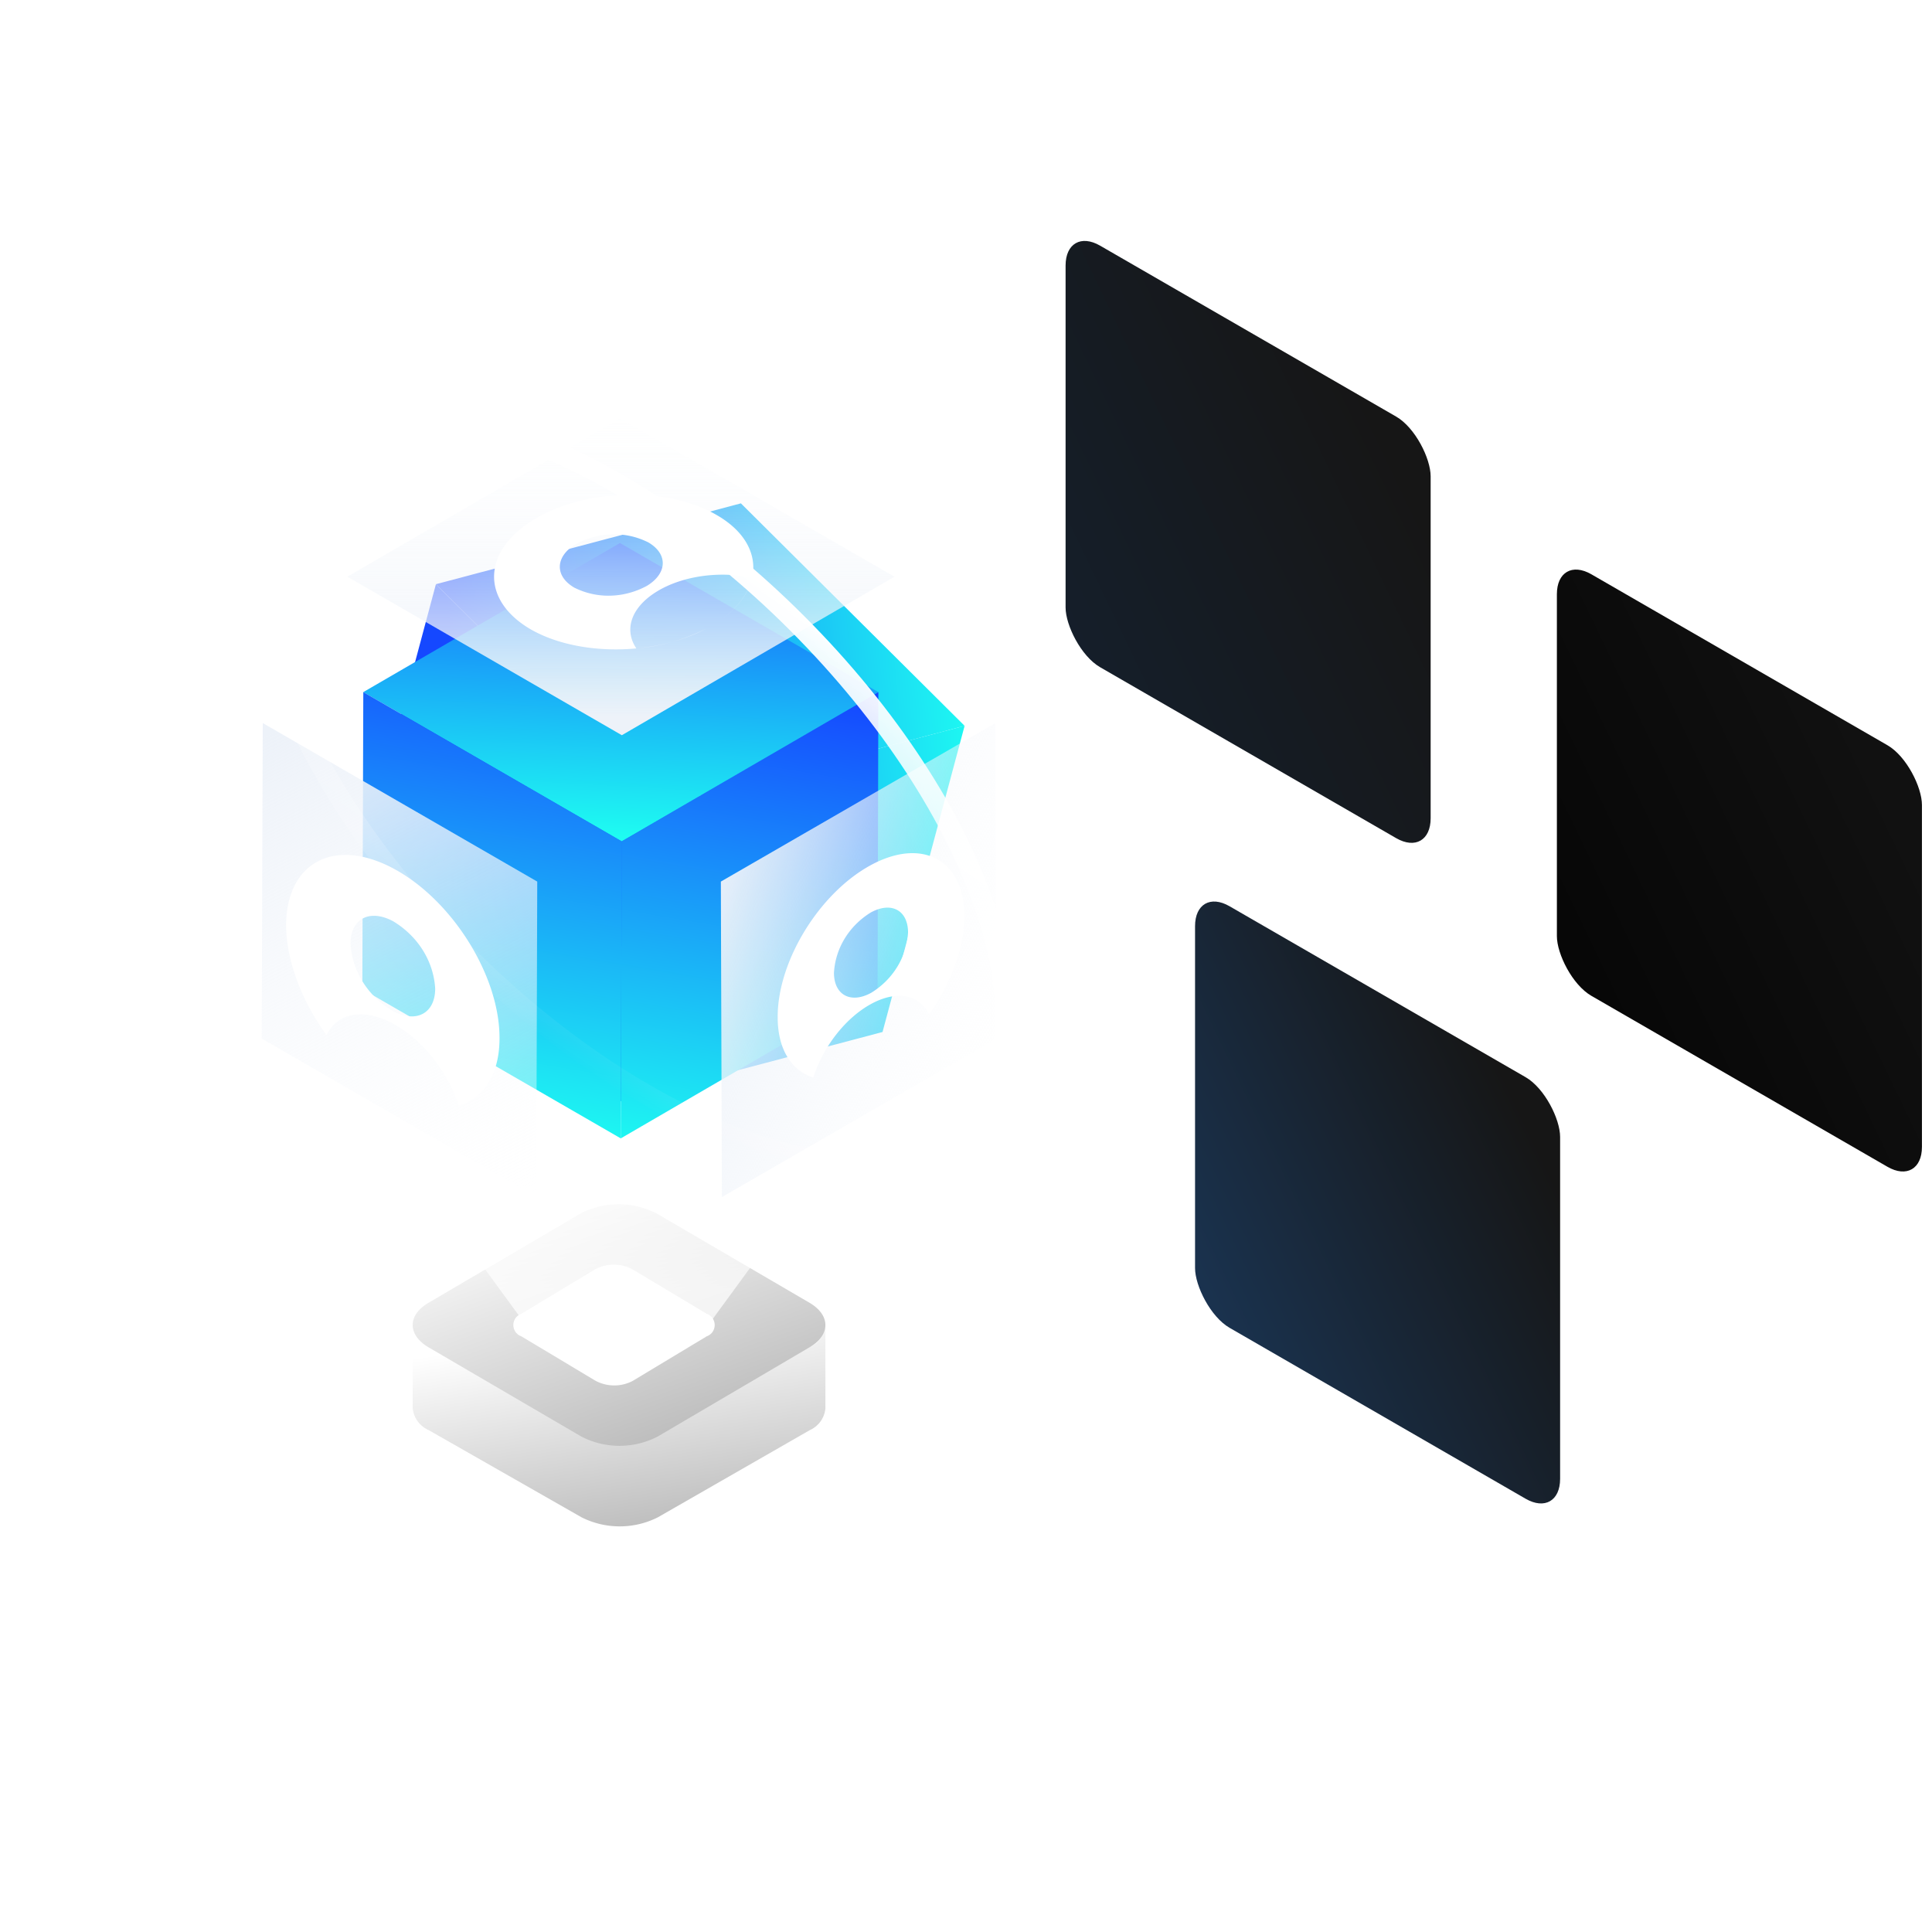
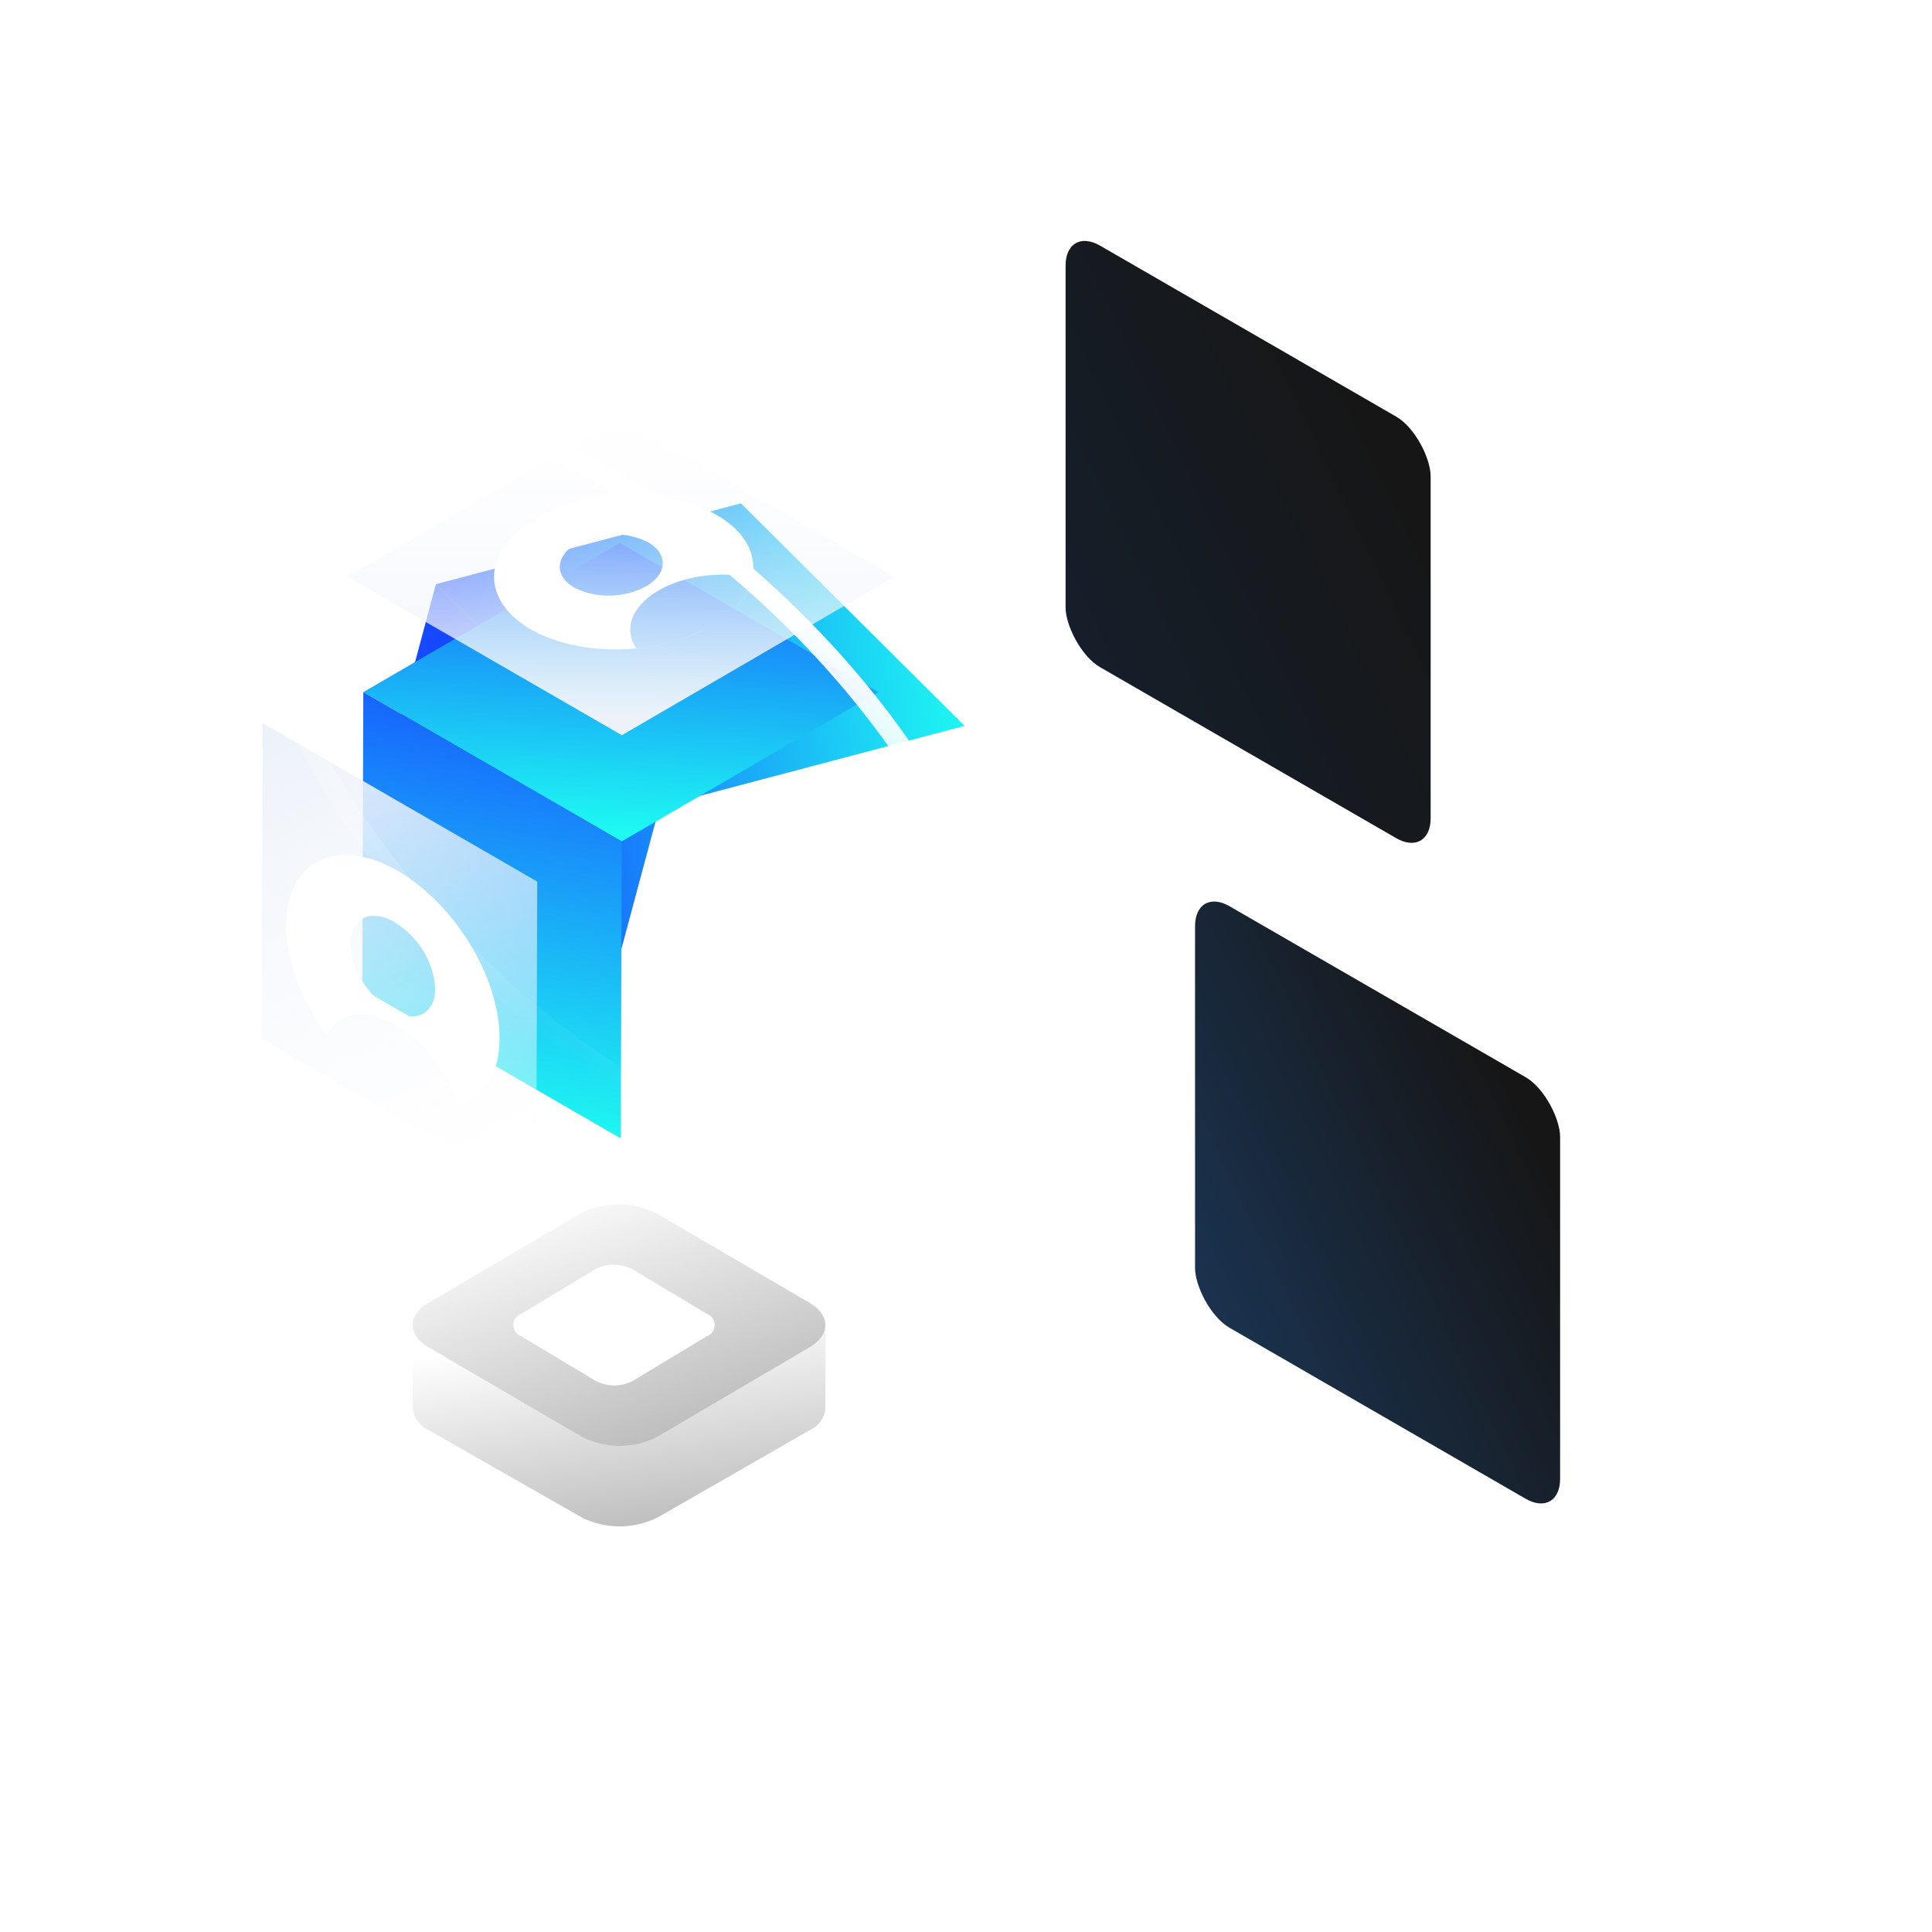
<svg xmlns="http://www.w3.org/2000/svg" width="582" height="582" fill="none">
  <path d="m243.952 405.816-45.78 26.267a25.552 25.552 0 0 1-11.489 2.725c-3.994 0-7.931-.933-11.489-2.725l-46.046-26.267a8.143 8.143 0 0 1-3.332-2.676 8.011 8.011 0 0 1-1.494-3.979v24.998a8.011 8.011 0 0 0 1.494 3.979c.849 1.17 2 2.094 3.332 2.676l46.046 26.267a25.545 25.545 0 0 0 11.489 2.725c3.993 0 7.93-.933 11.489-2.725l45.78-26.267a8.04 8.04 0 0 0 3.235-2.637 7.922 7.922 0 0 0 1.458-3.887v-24.997a7.915 7.915 0 0 1-1.458 3.886 8.04 8.04 0 0 1-3.235 2.637Z" fill="url(#a)" />
  <path d="M243.85 392.442c6.371 3.718 6.415 9.721 0 13.439l-45.752 26.879a25.056 25.056 0 0 1-11.482 2.788c-3.991 0-7.925-.955-11.482-2.788l-46.016-26.879c-6.372-3.718-6.416-9.721 0-13.439l45.751-26.879a25.057 25.057 0 0 1 11.482-2.789c3.991 0 7.925.956 11.482 2.789l46.017 26.879Z" fill="url(#b)" />
  <path d="M212.942 395.799a3.43 3.43 0 0 1 1.699 1.289c.422.603.649 1.329.649 2.073a3.62 3.62 0 0 1-.649 2.074 3.429 3.429 0 0 1-1.699 1.288l-22.319 13.448a12.017 12.017 0 0 1-5.591 1.384 12.01 12.01 0 0 1-5.59-1.384l-22.449-13.448a3.427 3.427 0 0 1-1.7-1.288 3.619 3.619 0 0 1-.648-2.074c0-.744.226-1.47.648-2.073a3.429 3.429 0 0 1 1.7-1.289l22.319-13.448a12.021 12.021 0 0 1 5.59-1.383c1.943 0 3.858.474 5.591 1.383l22.449 13.448Z" fill="#fff" />
-   <path d="M310.37 266.574c-5.088-2.245-94.125-26.188-120.725-33.071-26.599 7.07-123.119 30.826-128.207 33.071l98.503 134.679a4.041 4.041 0 0 0 1.833 1.945l19.379 11.223a10.653 10.653 0 0 0 9.652 0l19.267-11.223a3.737 3.737 0 0 0 1.87-2.095l98.428-134.529Z" fill="url(#c)" />
  <g filter="url(#d)">
    <path d="m290.584 218.651-67.396-67.016-91.873 24.35 67.383 66.966 91.886-24.3Z" fill="url(#e)" />
    <path d="m198.698 242.951-67.383-66.966-24.676 92.221 67.333 66.979 24.726-92.234Z" fill="url(#f)" />
-     <path d="m173.971 335.18 91.886-24.299 24.726-92.235-91.886 24.3-24.726 92.234Z" fill="url(#g)" />
  </g>
  <path d="m187.287 253.453 77.316-44.959-77.851-44.91-77.315 44.91 77.85 44.959Z" fill="url(#h)" />
-   <path d="m186.996 342.932 77.364-44.958.243-89.48-77.315 44.959-.292 89.479Z" fill="url(#i)" />
  <path d="m109.442 208.494-.292 89.48 77.851 44.958.292-89.479-77.851-44.959Z" fill="url(#j)" />
  <path d="m187.324 221.479 82.123-47.755-82.692-47.703-82.124 47.703 82.693 47.755Z" fill="url(#k)" />
  <path d="m79.15 217.814-.31 95.045 82.692 47.754.31-95.044-82.692-47.755Z" fill="url(#l)" />
-   <path d="m299.844 217.814.31 95.045-82.693 47.754-.31-95.044 82.693-47.755Z" fill="url(#m)" />
  <path d="M118.485 261.614c17.731 9.46 32.101 32.395 31.988 51.228 0 17.925-13.218 25.675-29.685 18.204 6.534 2.95 12.539 3.491 17.411 2.025-3.21-10.019-10.877-19.967-19.903-24.767-9.026-4.8-16.693-3.055-19.94 3.491 4.578 6.491 10.471 12.103 17.353 16.529-16.504-10.176-29.515-31.819-29.515-49.745.151-18.832 14.559-26.425 32.291-16.965Zm-.189 42.955c7.043 3.752 12.765.75 12.803-6.72-.231-4.079-1.503-8.049-3.712-11.586-2.209-3.537-5.292-6.541-8.997-8.766-7.043-3.752-12.765-.75-12.803 6.738.234 4.075 1.508 8.041 3.716 11.575 2.209 3.534 5.29 6.535 8.993 8.759Zm143.964-43.916c-15.515 8.464-28.089 28.985-27.99 45.835 0 16.039 11.566 22.973 25.974 16.289-5.717 2.639-10.971 3.123-15.234 1.811 2.809-8.964 9.517-17.865 17.415-22.16 7.898-4.295 14.606-2.733 17.448 3.123-4.007 5.808-9.163 10.83-15.185 14.789 14.441-9.104 25.826-28.469 25.826-44.508-.133-16.85-12.739-23.643-28.254-15.179Zm.165 38.433c-6.163 3.358-11.17.671-11.203-6.013a22.254 22.254 0 0 1 3.248-10.366c1.933-3.164 4.63-5.852 7.872-7.843 6.163-3.357 11.17-.671 11.203 6.028a22.236 22.236 0 0 1-3.252 10.358c-1.932 3.161-4.628 5.847-7.868 7.836ZM160.768 156.558c15.515-9.465 40.254-10.112 55.208-1.36 14.283 8.246 14.511 22.111 1.151 31.505 5.29-3.734 8.422-8.164 9.446-12.635-9.427-2.107-20.803-.71-28.688 4.115-7.885 4.825-9.944 11.602-6.19 17.144 7.233-.582 14.355-2.591 20.978-5.918-15.533 8.179-38.631 8.36-52.914.114-14.937-8.781-14.505-23.501 1.009-32.965Zm34.141 19.907c6.158-3.762 6.34-9.601.405-13.067a22.864 22.864 0 0 0-10.901-2.438c-3.812.094-7.592 1.115-11.032 2.978-6.158 3.762-6.34 9.601-.391 13.075a22.863 22.863 0 0 0 10.895 2.43c3.809-.095 7.587-1.116 11.024-2.978Z" fill="#fff" />
  <path fill-rule="evenodd" clip-rule="evenodd" d="M86.455 200.603c9.048 26.758 28.393 57.18 55.995 84.782 27.602 27.601 58.023 46.946 84.781 55.994 26.96 9.116 49.202 7.511 61.719-5.007 12.518-12.518 14.124-34.76 5.008-61.719-9.048-26.759-28.393-57.18-55.995-84.782-27.602-27.602-58.023-46.946-84.781-55.994-26.96-9.116-49.202-7.511-61.72 5.007-12.517 12.518-14.123 34.759-5.007 61.719Zm-5.745 1.943c-9.337-27.615-8.577-52.909 6.464-67.95 15.042-15.042 40.335-15.802 67.95-6.464 27.817 9.405 59.01 29.334 87.127 57.451 28.117 28.117 48.046 59.31 57.452 87.127 9.337 27.615 8.577 52.908-6.464 67.95-15.042 15.042-40.335 15.802-67.95 6.464-27.817-9.406-59.01-29.334-87.127-57.451-28.117-28.117-48.046-59.311-57.452-87.127Z" fill="url(#n)" />
  <rect width="126.988" height="126.988" rx="12" transform="matrix(.866 .5 0 1 321 68)" fill="url(#o)" />
  <rect width="126.988" height="126.988" rx="12" transform="matrix(.866 .5 0 1 360 267)" fill="url(#p)" />
-   <rect width="126.988" height="126.988" rx="12" transform="matrix(.866 .5 0 1 469 167)" fill="url(#q)" />
  <defs>
    <linearGradient id="a" x1="185.858" y1="461.278" x2="176.389" y2="400.985" gradientUnits="userSpaceOnUse">
      <stop stop-color="#BEBEBE" />
      <stop offset="1" stop-color="#fff" />
    </linearGradient>
    <linearGradient id="b" x1="185.858" y1="437.314" x2="158.781" y2="359.533" gradientUnits="userSpaceOnUse">
      <stop stop-color="#BEBEBE" />
      <stop offset="1" stop-color="#fff" />
    </linearGradient>
    <linearGradient id="c" x1="184.967" y1="388.548" x2="184.967" y2="318.806" gradientUnits="userSpaceOnUse">
      <stop stop-color="#fff" stop-opacity=".72" />
      <stop offset="1" stop-color="#fff" stop-opacity="0" />
    </linearGradient>
    <linearGradient id="e" x1="330.669" y1="251.407" x2="143.001" y2="269.447" gradientUnits="userSpaceOnUse">
      <stop offset=".156" stop-color="#1EFFF1" />
      <stop offset="1" stop-color="#1548FF" />
    </linearGradient>
    <linearGradient id="f" x1="330.669" y1="251.407" x2="143.001" y2="269.447" gradientUnits="userSpaceOnUse">
      <stop offset=".156" stop-color="#1EFFF1" />
      <stop offset="1" stop-color="#1548FF" />
    </linearGradient>
    <linearGradient id="g" x1="330.669" y1="251.407" x2="143.001" y2="269.447" gradientUnits="userSpaceOnUse">
      <stop offset=".156" stop-color="#1EFFF1" />
      <stop offset="1" stop-color="#1548FF" />
    </linearGradient>
    <linearGradient id="h" x1="185.473" y1="272.485" x2="192.236" y2="152.563" gradientUnits="userSpaceOnUse">
      <stop offset=".156" stop-color="#1EFFF1" />
      <stop offset="1" stop-color="#1548FF" />
    </linearGradient>
    <linearGradient id="i" x1="147.443" y1="371.403" x2="176.766" y2="196.348" gradientUnits="userSpaceOnUse">
      <stop offset=".156" stop-color="#1EFFF1" />
      <stop offset="1" stop-color="#1548FF" />
    </linearGradient>
    <linearGradient id="j" x1="147.443" y1="371.403" x2="176.766" y2="196.348" gradientUnits="userSpaceOnUse">
      <stop offset=".156" stop-color="#1EFFF1" />
      <stop offset="1" stop-color="#1548FF" />
    </linearGradient>
    <linearGradient id="k" x1="179.596" y1="215.794" x2="179.596" y2="110.238" gradientUnits="userSpaceOnUse">
      <stop stop-color="#EDF2F9" />
      <stop offset="1" stop-color="#fff" stop-opacity="0" />
    </linearGradient>
    <linearGradient id="l" x1="88.206" y1="217.37" x2="160.711" y2="359.742" gradientUnits="userSpaceOnUse">
      <stop stop-color="#EDF2F9" />
      <stop offset="1" stop-color="#fff" stop-opacity=".28" />
    </linearGradient>
    <linearGradient id="m" x1="208.385" y1="279.767" x2="318.291" y2="315.191" gradientUnits="userSpaceOnUse">
      <stop stop-color="#EDF2F9" />
      <stop offset="1" stop-color="#fff" stop-opacity="0" />
    </linearGradient>
    <linearGradient id="n" x1="192.216" y1="149.716" x2="106.765" y2="275.206" gradientUnits="userSpaceOnUse">
      <stop stop-color="#fff" />
      <stop offset="1" stop-color="#fff" stop-opacity="0" />
    </linearGradient>
    <linearGradient id="o" x1="127.51" y1="29.49" x2="-2.405" y2="128.876" gradientUnits="userSpaceOnUse">
      <stop stop-color="#161616" />
      <stop offset="1" stop-color="#151F2B" />
    </linearGradient>
    <linearGradient id="p" x1="127.51" y1="29.49" x2="-2.405" y2="128.876" gradientUnits="userSpaceOnUse">
      <stop stop-color="#161616" />
      <stop offset="1" stop-color="#1A3452" />
    </linearGradient>
    <linearGradient id="q" x1="127.51" y1="29.49" x2="-2.405" y2="128.876" gradientUnits="userSpaceOnUse">
      <stop stop-color="#111" />
      <stop offset="1" stop-color="#060606" />
    </linearGradient>
    <filter id="d" x="80.64" y="125.635" width="235.944" height="235.55" filterUnits="userSpaceOnUse" color-interpolation-filters="sRGB">
      <feFlood flood-opacity="0" result="BackgroundImageFix" />
      <feBlend in="SourceGraphic" in2="BackgroundImageFix" result="shape" />
      <feGaussianBlur stdDeviation="13" result="effect1_foregroundBlur_11703_20733" />
    </filter>
  </defs>
</svg>